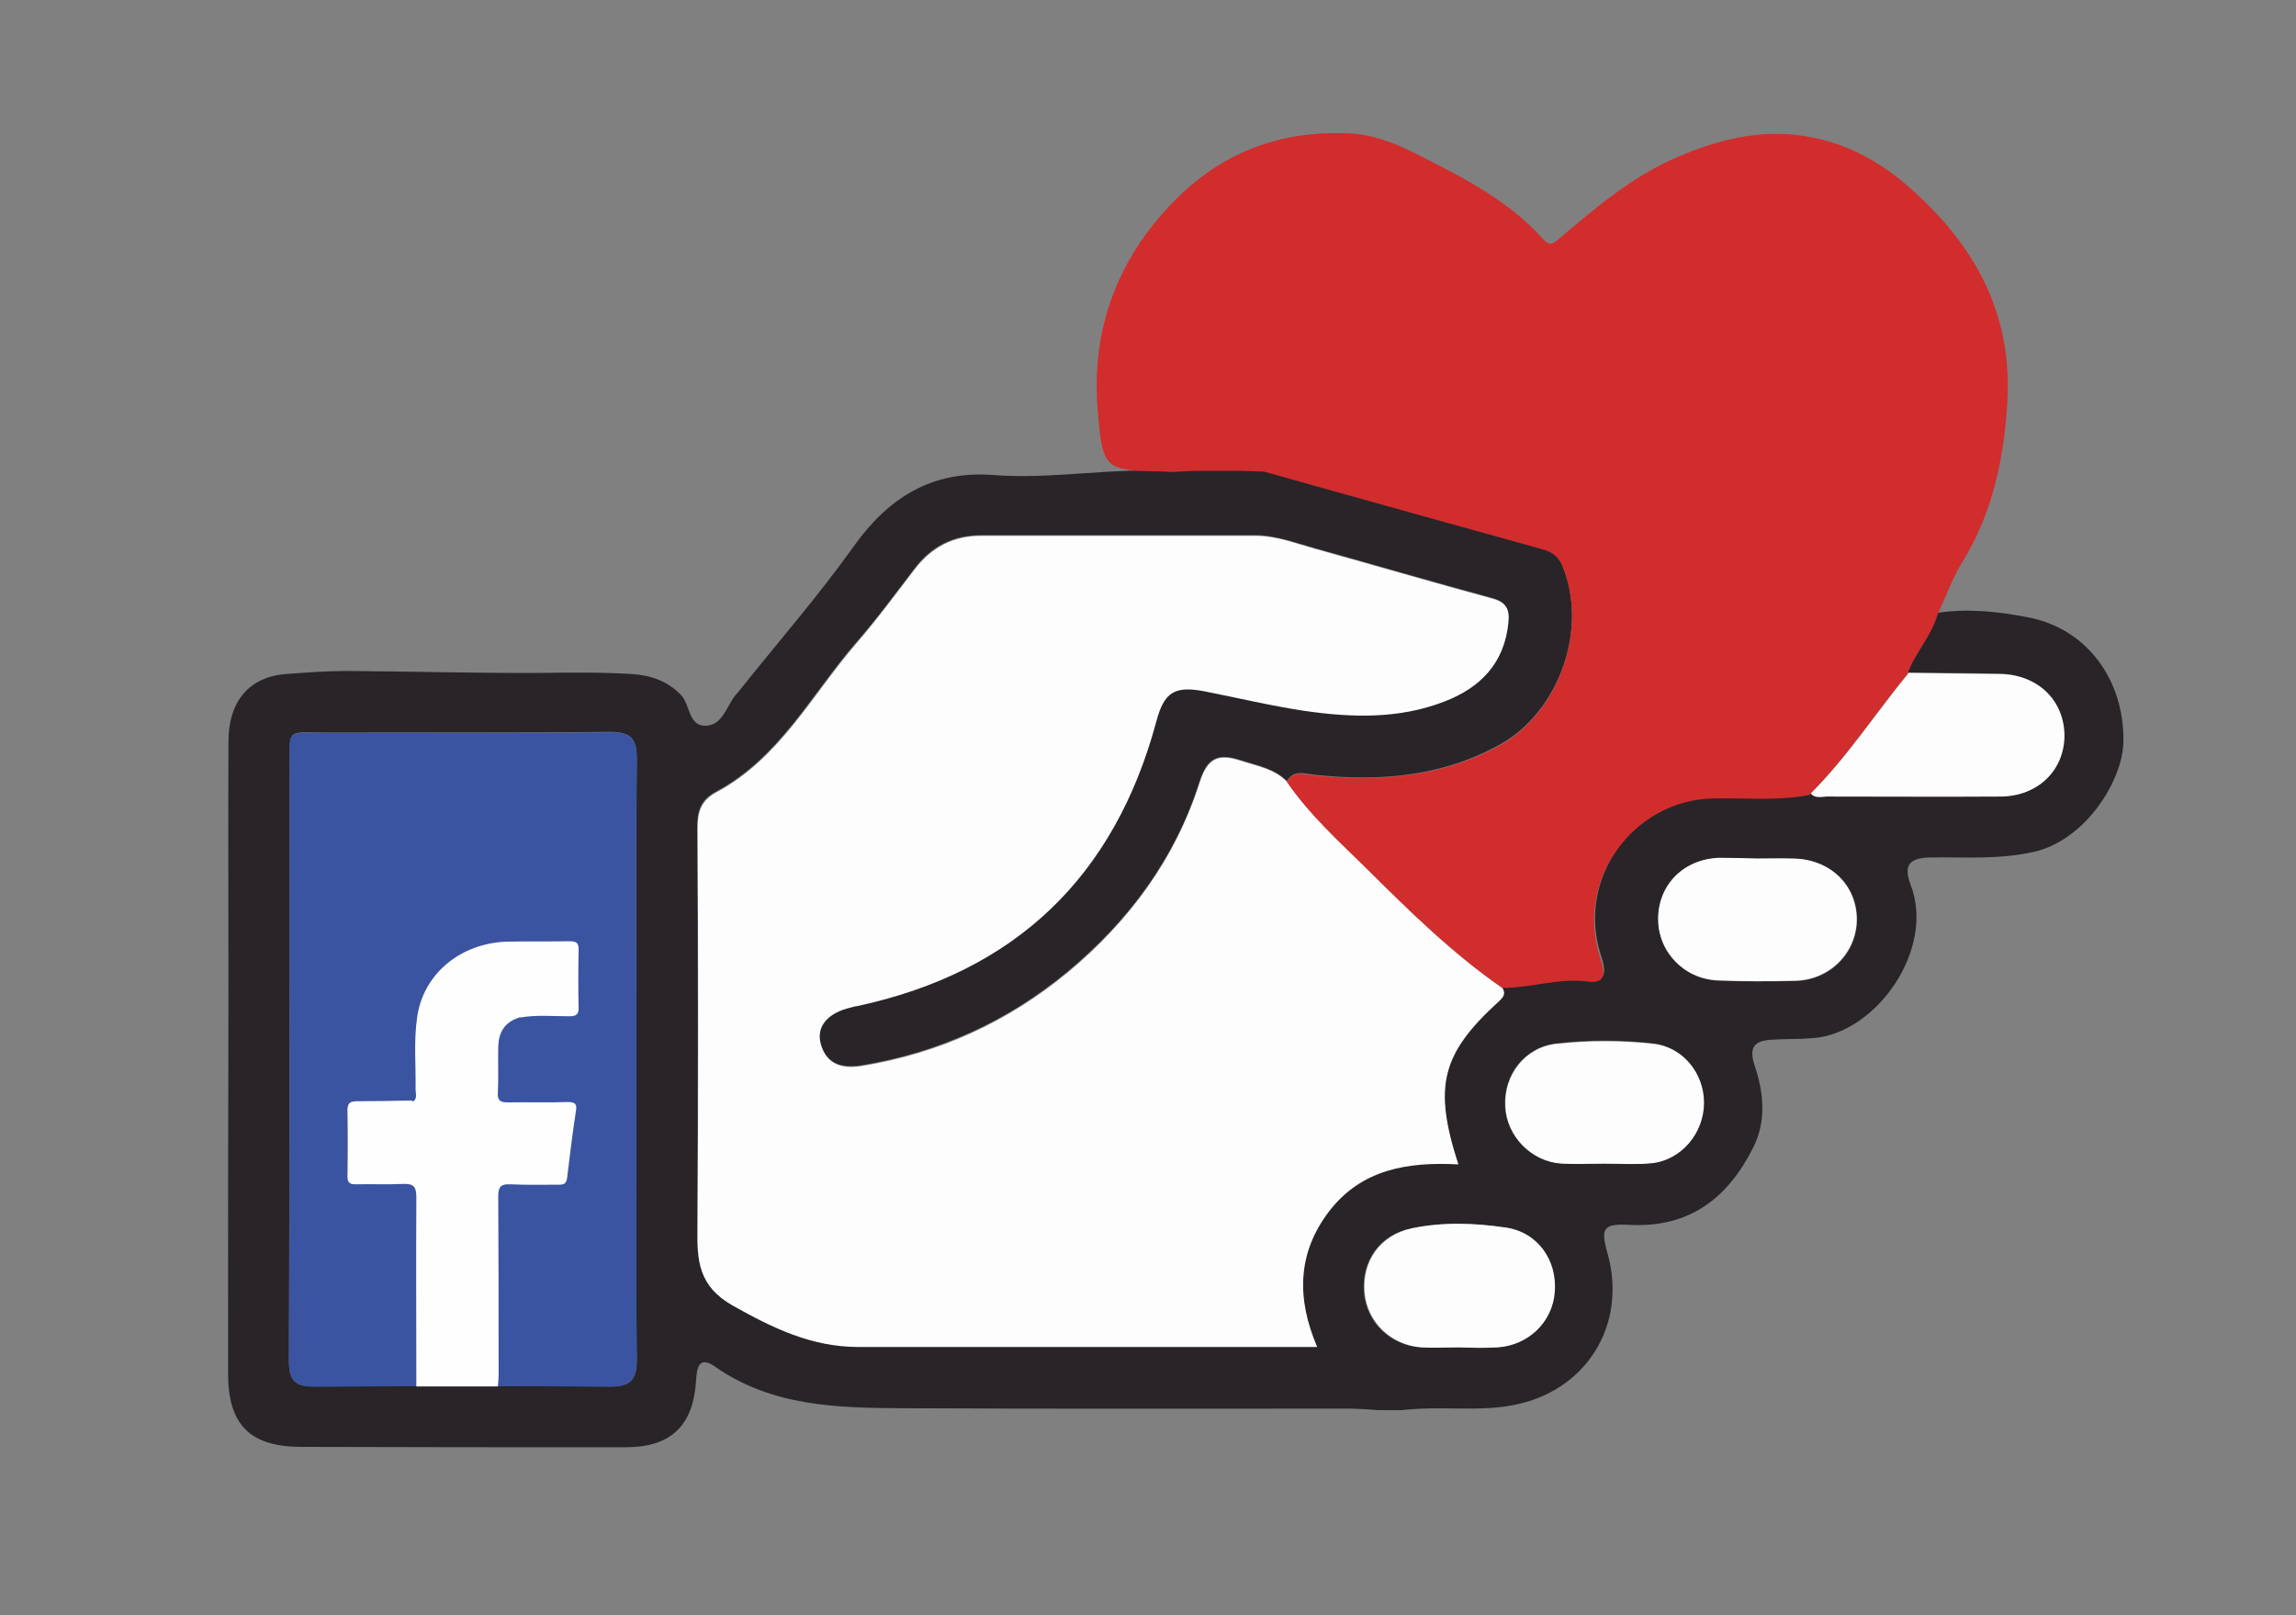
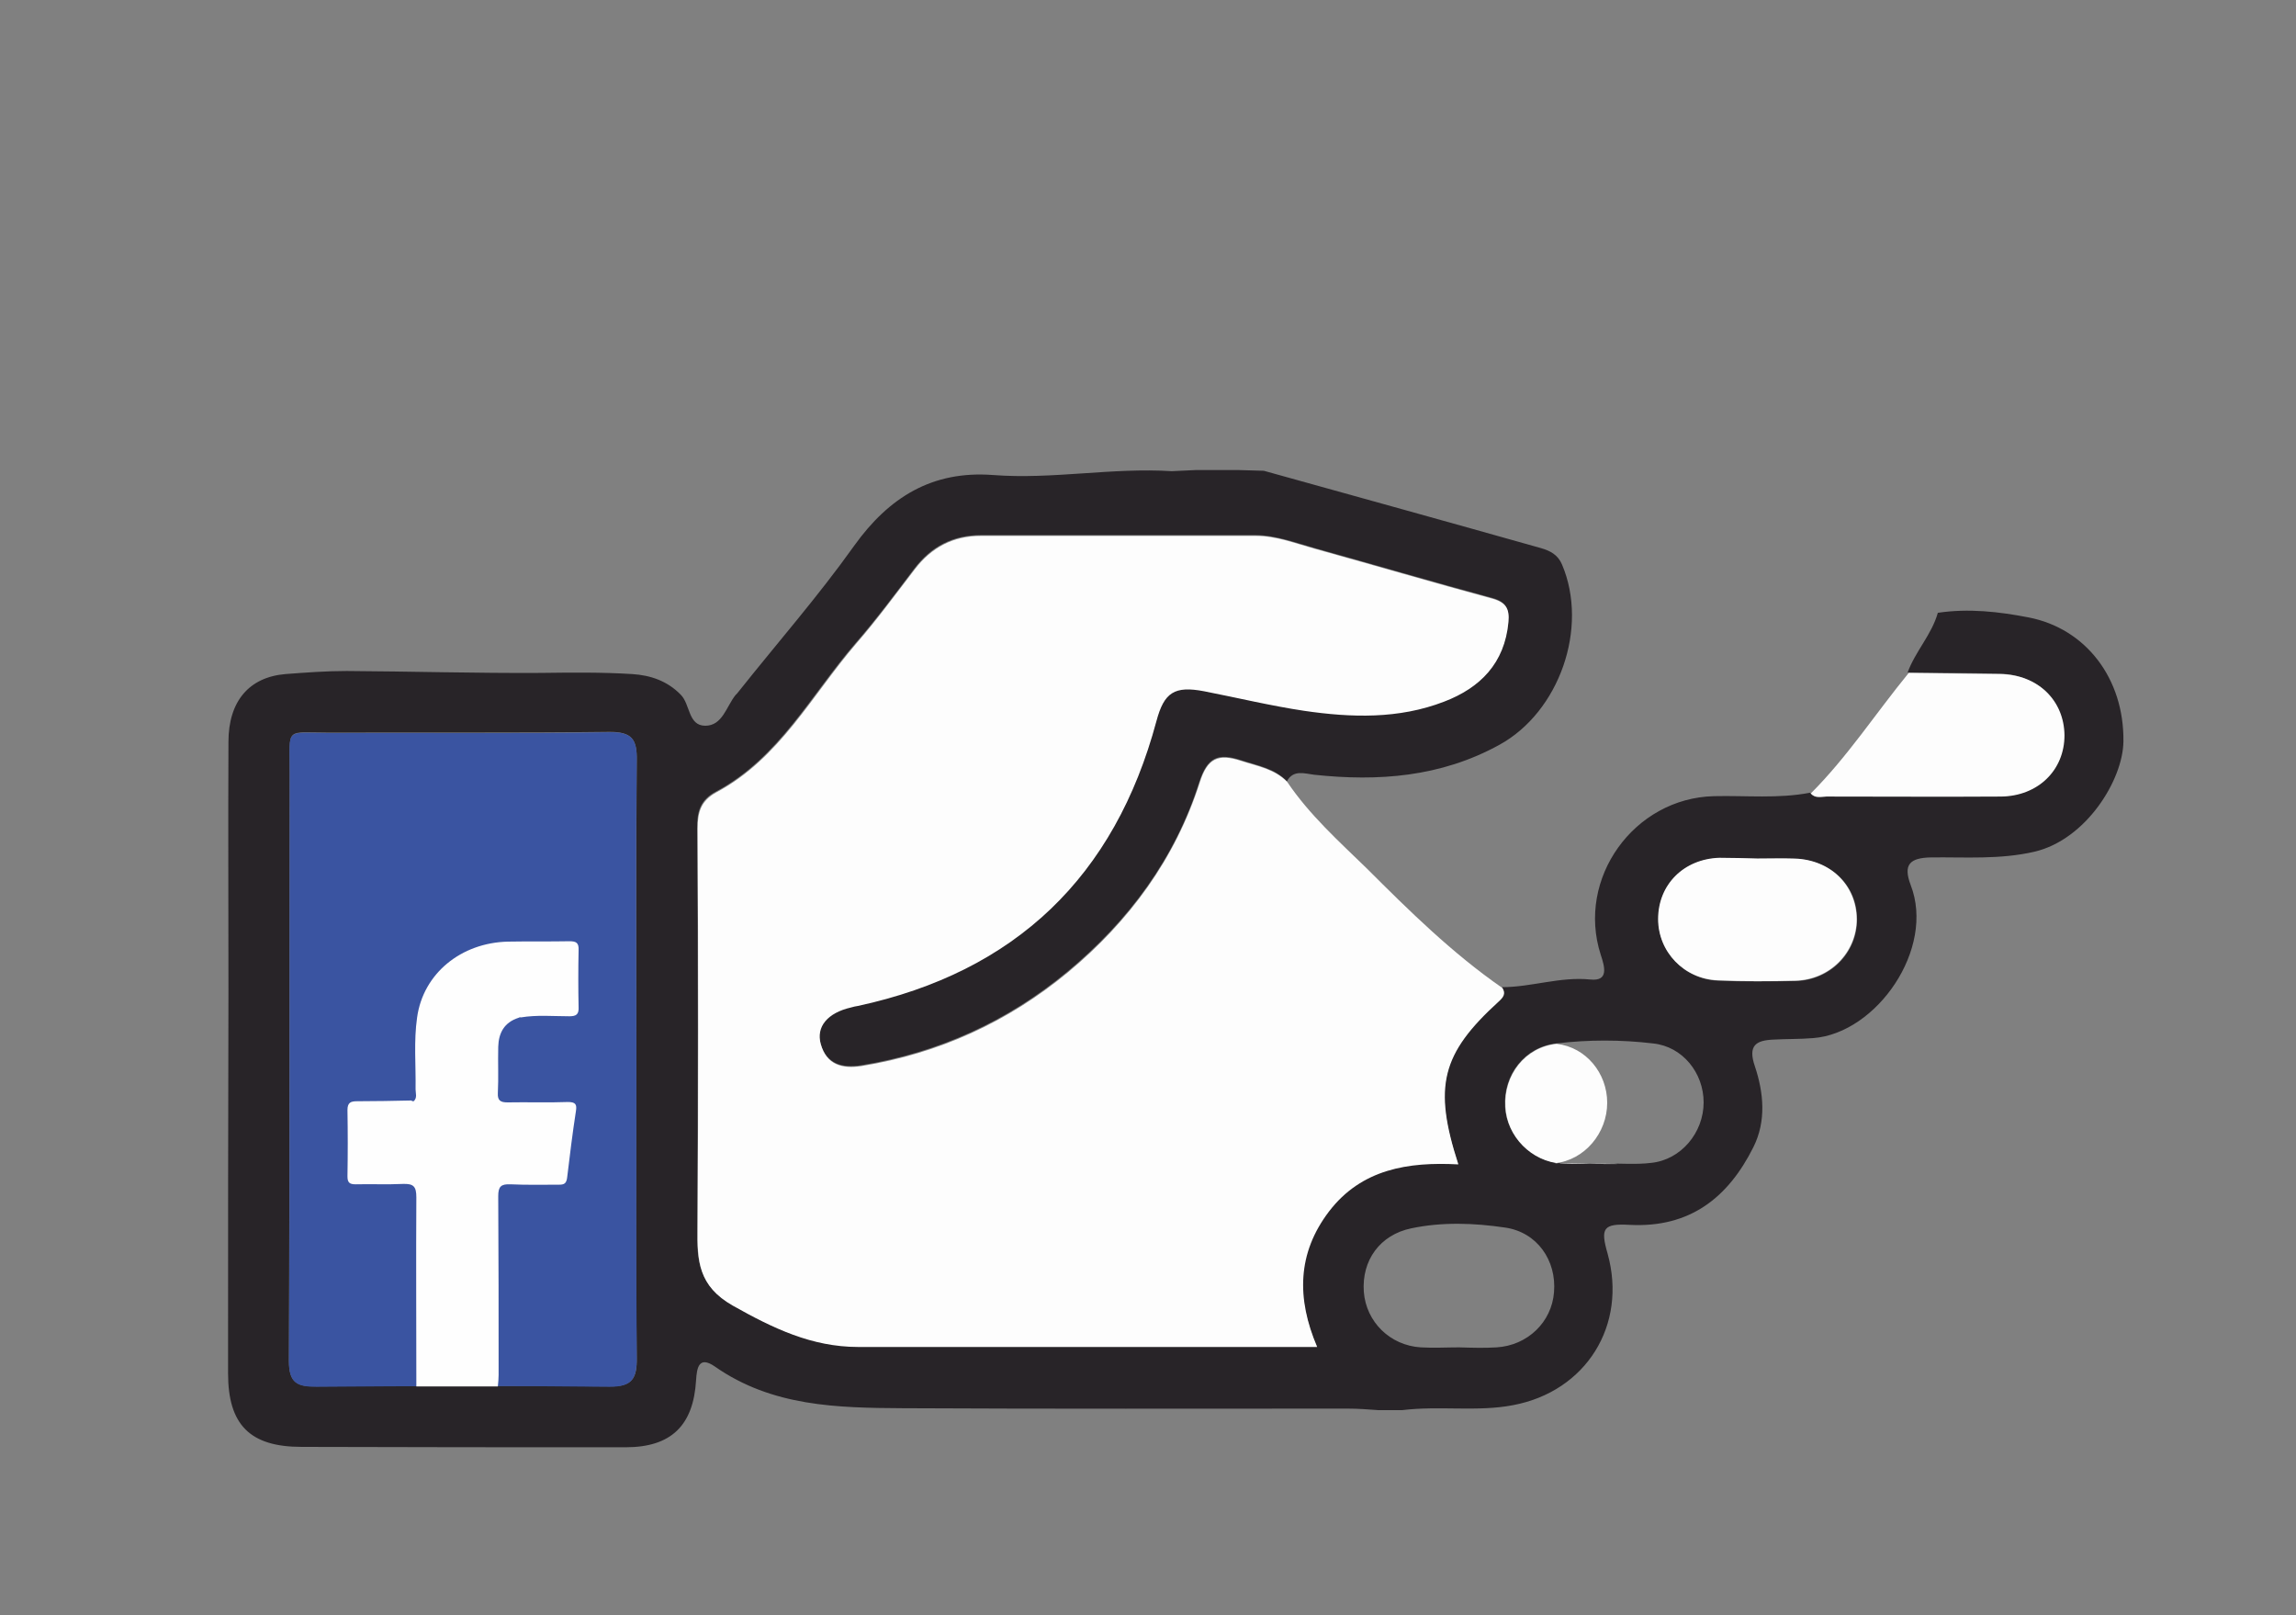
<svg xmlns="http://www.w3.org/2000/svg" version="1.1" id="Livello_1" x="0px" y="0px" width="600px" height="422px" viewBox="0 0 600 422" style="enable-background:new 0 0 600 422;" xml:space="preserve">
  <rect x="0" y="0" width="600" height="422" fill="#808080" stroke="none" />
  <style type="text/css">
	.st0{fill:#282428;}
	.st1{fill:#FDFDFD;}
	.st2{fill:#D12D2D;}
	.st3{fill:#3A54A1;}
	.st4{fill:#415480;}
	.st5{fill:#FEFEFE;}
</style>
  <g id="FACEBOOK">
    <path class="st0" d="M366.4,368.4c-2.1,0-4.1,0-6.2,0c-2.7-0.2-5.3-0.4-8-0.4c-38.7,0-77.4,0.1-116.2-0.1   c-17.1-0.1-34.2-0.4-49.2-10.9c-4.2-2.9-4.7,0.4-4.9,3.6c-0.7,11.8-6.5,17.5-18.4,17.5c-28.2,0-56.4,0-84.7-0.1   c-13.5,0-19.2-5.8-19.2-19.2c0-33.4,0-66.7,0.1-100.1c0-21.6-0.1-43.3,0-64.9c0-10.6,5.4-16.9,14.9-17.7c5.3-0.4,10.7-0.8,16-0.8   c16.9,0.1,33.8,0.6,50.6,0.5c8-0.1,16-0.2,24,0.3c4.8,0.3,9.2,1.8,12.7,5.4c2.5,2.5,1.9,8.1,6.4,8.1s5.5-5,7.9-8   c0.3-0.3,0.6-0.6,0.8-0.9c10.1-12.7,20.8-24.9,30.2-38.1c9.1-12.7,20.4-19.7,36.3-18.5c15.6,1.2,31.1-2,46.7-1   c2.1-0.1,4.2-0.2,6.3-0.3c3.7,0,7.4,0,11.1,0c2.3,0.1,4.6,0.1,6.9,0.2h-0.2c24.1,6.7,48.3,13.4,72.4,20.2c2.4,0.7,4.4,1.7,5.5,4.3   c7,16.5-0.7,38.5-16.4,47.1c-15.3,8.4-31.6,9.6-48.4,7.8c-2.5-0.3-5.4-1.4-7.1,1.7c-3.3-3.4-7.7-4.1-12-5.5   c-6.1-2-8.8-0.7-10.9,5.7c-6.3,19.9-18.4,36.2-34.4,49.5c-15.7,13-33.7,21.2-53.9,24.5c-5.1,0.8-9.1-0.3-10.7-5.7   c-1.3-4.6,1.8-8.2,7.9-9.6c0.6-0.1,1.2-0.3,1.8-0.4c41.2-8.9,67.1-33.8,78-74.4c2-7.5,4.7-9.3,12.5-7.8c8.7,1.7,17.3,3.8,26.1,5.1   c12.3,1.8,24.7,2.2,36.6-2.4c9.5-3.7,15.9-10.1,16.8-20.8c0.3-3.4-0.6-5.1-4.2-6.1c-15.5-4.2-30.9-8.7-46.3-13   c-5.1-1.4-10.2-3.4-15.6-3.4c-23.9,0-47.8,0-71.7,0c-7.3,0-13,3-17.4,8.8c-5,6.6-9.9,13.2-15.3,19.4c-11.6,13.4-20,30-36.5,38.8   c-4,2.1-5,5.1-4.9,9.5c0.2,34.8,0.2,69.6,0,104.5c-0.1,8.4,0.2,14.9,9.2,20.1c10.5,6,20.6,10.8,32.8,10.8c37.3,0,74.6,0,111.9,0   c2.4,0,4.9,0,8,0c-5.5-12.7-5.3-24.6,3.1-35.4c8.5-11.1,20.7-12.9,33.8-12.3c-6.6-20.3-4.4-28.9,10.5-42.5c1.2-1.1,2.1-2,1-3.6   c7.7,0,15.2-2.8,23.1-2c4.8,0.5,3.8-3.2,2.7-6.5c-6.4-19.9,8.7-40.9,29.6-41.4c8.4-0.2,16.8,0.7,25.1-0.9c1.1,1.3,2.6,0.9,4,0.9   c15.2,0,30.4,0.1,45.6,0c9.7-0.1,16.7-6.9,16.6-16c0-9.2-6.9-15.8-16.7-16c-8-0.2-16-0.2-24-0.3c2-5.5,6.3-9.9,7.9-15.6   c8-1.2,16-0.3,23.7,1.2c15,2.9,25,16,24.8,32.4c-0.1,10-9.7,25.6-23.2,28.8c-9.1,2.1-18,1.4-27,1.5c-5.7,0.1-7.4,1.9-5.4,7.2   c6.5,16.7-8.9,38.7-25.4,40c-3.5,0.3-7,0.2-10.5,0.4c-4.5,0.2-6.7,1.5-4.8,7c2.3,6.9,3,14.3-0.4,21.1   c-6.6,13.2-16.6,21.1-32.3,20.3c-7-0.4-7.7,0.9-5.8,7.5c5.2,18.7-5.6,36-24.7,39.6C386.1,368.9,376.2,367.2,366.4,368.4z    M166.3,276.4L166.3,276.4c0-25.9-0.1-51.9,0.1-77.8c0.1-5.5-1.3-7.4-7.1-7.4c-24.3,0.3-48.6,0.1-72.9,0.2   c-12.2,0-10.6-1.7-10.7,10.3c-0.1,51.3,0,102.5-0.2,153.8c0,5.8,2.2,6.8,7.2,6.7c25.5-0.2,51.1-0.2,76.6,0c5.9,0.1,7.2-2.1,7.1-7.5   C166.1,328.7,166.3,302.6,166.3,276.4z M459.2,224.3L459.2,224.3c-3.3-0.1-6.6-0.2-9.8-0.1c-9.4,0.3-16,7-16,16   c0,8.5,6.7,15.6,15.5,16c6.8,0.3,13.5,0.2,20.3,0.1c9.1-0.2,16.1-7.4,16.1-16.1c0-8.9-6.8-15.5-16.2-15.8   C465.7,224.2,462.5,224.3,459.2,224.3z M419.2,304L419.2,304c4.1-0.1,8.3,0.3,12.3-0.2c7.8-0.8,13.7-7.9,13.7-15.8   c0-7.7-5.5-14.6-13.2-15.4c-8.4-1-16.9-1-25.3,0c-8.3,0.9-13.9,8.3-13.4,16.5c0.4,7.7,6.9,14.3,14.7,14.8   C411.8,304.2,415.5,304,419.2,304z M381.3,352L381.3,352c3.3,0.1,6.6,0.2,9.8,0c8.1-0.5,14.4-6.6,15-14.4   c0.7-8.3-4.4-15.7-12.8-16.9c-8.1-1.2-16.4-1.5-24.5,0.2c-8.2,1.7-13,8.4-12.4,16.6c0.6,7.8,6.8,14,14.9,14.5   C374.7,352.2,378,352,381.3,352z" />
    <path class="st1" d="M392.6,258.1c1,1.6,0.2,2.5-1,3.6c-14.9,13.6-17.1,22.1-10.5,42.5c-13.1-0.7-25.3,1.2-33.8,12.3   c-8.3,10.9-8.5,22.7-3.1,35.4c-3.1,0-5.6,0-8,0c-37.3,0-74.6,0-111.9,0c-12.2,0-22.3-4.9-32.8-10.8c-9-5.1-9.3-11.7-9.2-20.1   c0.2-34.8,0.2-69.6,0-104.5c0-4.4,0.9-7.3,4.9-9.5c16.5-8.8,24.9-25.3,36.5-38.8c5.4-6.2,10.3-12.9,15.3-19.4   c4.4-5.8,10.1-8.8,17.4-8.8c23.9,0,47.8,0,71.7,0c5.5,0,10.5,2,15.6,3.4c15.5,4.3,30.8,8.8,46.3,13c3.6,1,4.5,2.7,4.2,6.1   c-1,10.8-7.4,17.2-16.8,20.8c-11.9,4.6-24.3,4.2-36.6,2.4c-8.7-1.3-17.4-3.4-26.1-5.1c-7.8-1.5-10.5,0.3-12.5,7.8   c-10.9,40.6-36.8,65.5-78,74.4c-0.6,0.1-1.2,0.2-1.8,0.4c-6.1,1.4-9.2,5-7.9,9.6c1.5,5.4,5.6,6.5,10.7,5.7   c20.2-3.3,38.2-11.5,53.9-24.5c16-13.3,28-29.6,34.4-49.5c2-6.4,4.8-7.7,10.9-5.7c4.3,1.4,8.7,2.1,12,5.5   c5.8,8.6,13.5,15.5,20.8,22.6C368.3,238,379.6,249.1,392.6,258.1z" />
-     <path class="st2" d="M392.6,258.1c-13-9-24.3-20.1-35.5-31.2c-7.3-7.2-14.9-14.1-20.8-22.6c1.7-3.2,4.6-2,7.1-1.7   c16.9,1.7,33.2,0.5,48.4-7.8c15.7-8.6,23.4-30.6,16.4-47.1c-1.1-2.7-3.1-3.7-5.5-4.3c-24.1-6.7-48.3-13.4-72.4-20.2h0.2   c-2.3-0.1-4.6-0.1-6.8-0.2c-3.7,0-7.4,0-11.2,0c-2.1,0.1-4.2,0.2-6.3,0.3c-0.6,0-1.2-0.1-1.8-0.1c-15.7-0.3-16.2-0.3-17.5-15.5   c-2-22.2,5.6-41.4,21.5-56.7c11.9-11.5,26.7-16.8,43.4-16.2c6.3,0.2,12.2,2.3,17.7,5.1c12.1,6.1,24.3,12.1,33.6,22.4   c1.7,1.9,2.5,1.7,4.3,0.1c9.3-7.9,18.7-15.9,29.9-20.9c10.8-4.8,22-7.8,34-6c13.8,2.1,23.9,9.1,33.8,19.3   c13.9,14.4,20.5,30.7,19.5,49.7c-0.8,14.6-3.7,29.2-11.7,42.2c-2.7,4.3-4.4,9.3-6.6,13.9c-1.6,5.7-5.9,10-7.9,15.6   c-8.6,10.4-15.9,21.9-25.6,31.5c-8.3,1.6-16.8,0.7-25.1,0.9c-20.9,0.4-36.1,21.4-29.6,41.4c1.1,3.3,2.1,6.9-2.7,6.5   C407.8,255.3,400.3,258.1,392.6,258.1z" />
    <path class="st3" d="M166.3,276.4c0,26.1-0.1,52.3,0.1,78.4c0,5.4-1.2,7.5-7.1,7.5c-25.5-0.3-51.1-0.2-76.6,0c-5,0-7.2-0.9-7.2-6.7   c0.3-51.3,0.1-102.5,0.2-153.8c0-12-1.5-10.3,10.7-10.3c24.3-0.1,48.6,0.2,72.9-0.2c5.9-0.1,7.2,1.9,7.1,7.4   C166.1,224.6,166.3,250.5,166.3,276.4L166.3,276.4z" />
    <path class="st1" d="M473.2,207.3c9.6-9.6,17-21,25.6-31.5c8,0.1,16,0.2,24,0.3c9.8,0.2,16.6,6.9,16.7,16c0,9.1-6.9,15.9-16.6,16   c-15.2,0.1-30.4,0-45.6,0C475.8,208.2,474.3,208.6,473.2,207.3z" />
    <path class="st1" d="M459.2,224.3c3.3,0,6.6-0.1,9.8,0c9.3,0.3,16.1,6.9,16.2,15.8c0,8.7-7,15.9-16.1,16.1   c-6.8,0.2-13.5,0.2-20.3-0.1c-8.8-0.4-15.5-7.5-15.5-16c0-9,6.7-15.7,16-16C452.6,224.1,455.9,224.2,459.2,224.3L459.2,224.3z" />
-     <path class="st1" d="M419.2,304c-3.7,0-7.4,0.2-11.1,0c-7.9-0.5-14.3-7.1-14.7-14.8c-0.5-8.3,5.1-15.6,13.4-16.5   c8.4-0.9,16.9-0.9,25.3,0c7.7,0.9,13.2,7.7,13.2,15.4c0,7.9-5.9,15-13.7,15.8C427.5,304.3,423.4,304,419.2,304L419.2,304z" />
-     <path class="st1" d="M381.3,352c-3.3,0-6.6,0.2-9.8,0c-8.1-0.6-14.3-6.7-14.9-14.5c-0.6-8.2,4.2-14.9,12.4-16.6   c8.1-1.7,16.4-1.4,24.5-0.2c8.4,1.2,13.5,8.6,12.8,16.9c-0.6,7.8-6.9,13.9-15,14.4C387.8,352.2,384.5,352.1,381.3,352L381.3,352z" />
+     <path class="st1" d="M419.2,304c-3.7,0-7.4,0.2-11.1,0c-7.9-0.5-14.3-7.1-14.7-14.8c-0.5-8.3,5.1-15.6,13.4-16.5   c7.7,0.9,13.2,7.7,13.2,15.4c0,7.9-5.9,15-13.7,15.8C427.5,304.3,423.4,304,419.2,304L419.2,304z" />
    <path class="st4" d="M312.6,122.9c3.7,0,7.5,0,11.2,0C320.1,122.9,316.3,122.9,312.6,122.9z" />
    <path class="st4" d="M330.6,123.1h-0.2C330.4,123,330.6,123.1,330.6,123.1z" />
    <path class="st5" d="M108.1,287.7c1-0.9,0.5-2.1,0.5-3.1c0.1-6.3-0.5-12.6,0.4-18.8c1.6-11.5,11.5-19.5,23.7-19.8   c5.4-0.1,10.7,0,16.1-0.1c1.8,0,2.5,0.4,2.4,2.4c-0.1,4.9-0.1,9.9,0,14.8c0.1,1.9-0.6,2.4-2.4,2.4c-4.2,0-8.5-0.4-12.7,0.3   c-0.2-0.1-0.4,0-0.6,0.1c-3.7,1.2-5.2,3.9-5.3,7.6c-0.1,4,0.1,8.1-0.1,12.1c-0.1,1.9,0.7,2.4,2.5,2.4c5.3-0.1,10.5,0.1,15.8-0.1   c2,0,2.4,0.6,2.1,2.4c-0.9,5.8-1.6,11.6-2.3,17.4c-0.2,1.5-0.8,1.8-2.1,1.8c-4.2,0-8.5,0.1-12.7-0.1c-2.5-0.1-3.2,0.6-3.2,3.1   c0.1,15.6,0.1,31.2,0.1,46.7c0,1-0.1,2-0.2,3c-7.1,0-14.2,0-21.3,0c0-16.5-0.1-32.9,0-49.4c0-2.8-0.7-3.6-3.5-3.5   c-4.1,0.2-8.3,0-12.4,0.1c-1.6,0-2.1-0.5-2.1-2.1c0.1-5.8,0.1-11.5,0-17.3c0-2,0.9-2.3,2.5-2.3c4.7,0,9.5-0.1,14.2-0.2   C107.7,287.7,107.9,287.7,108.1,287.7z" />
  </g>
</svg>